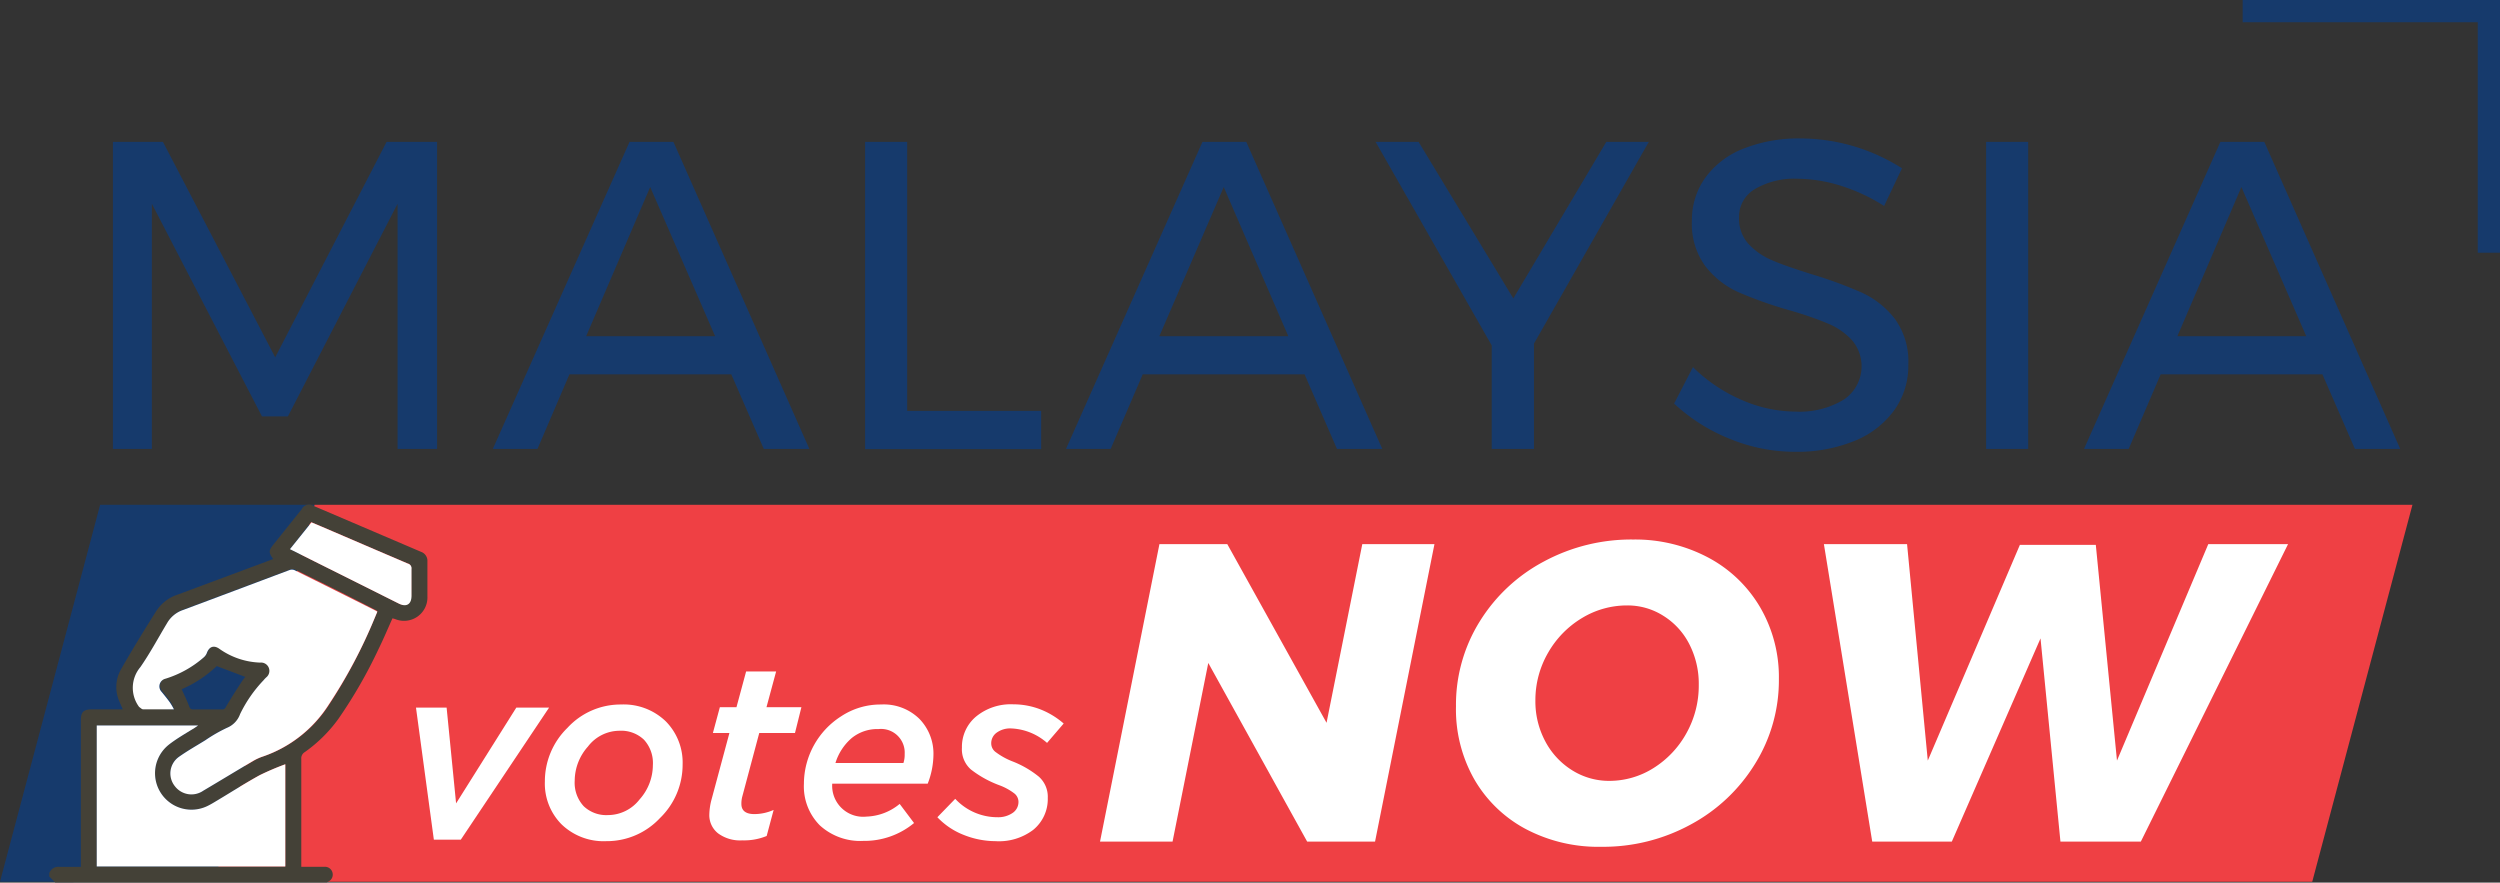
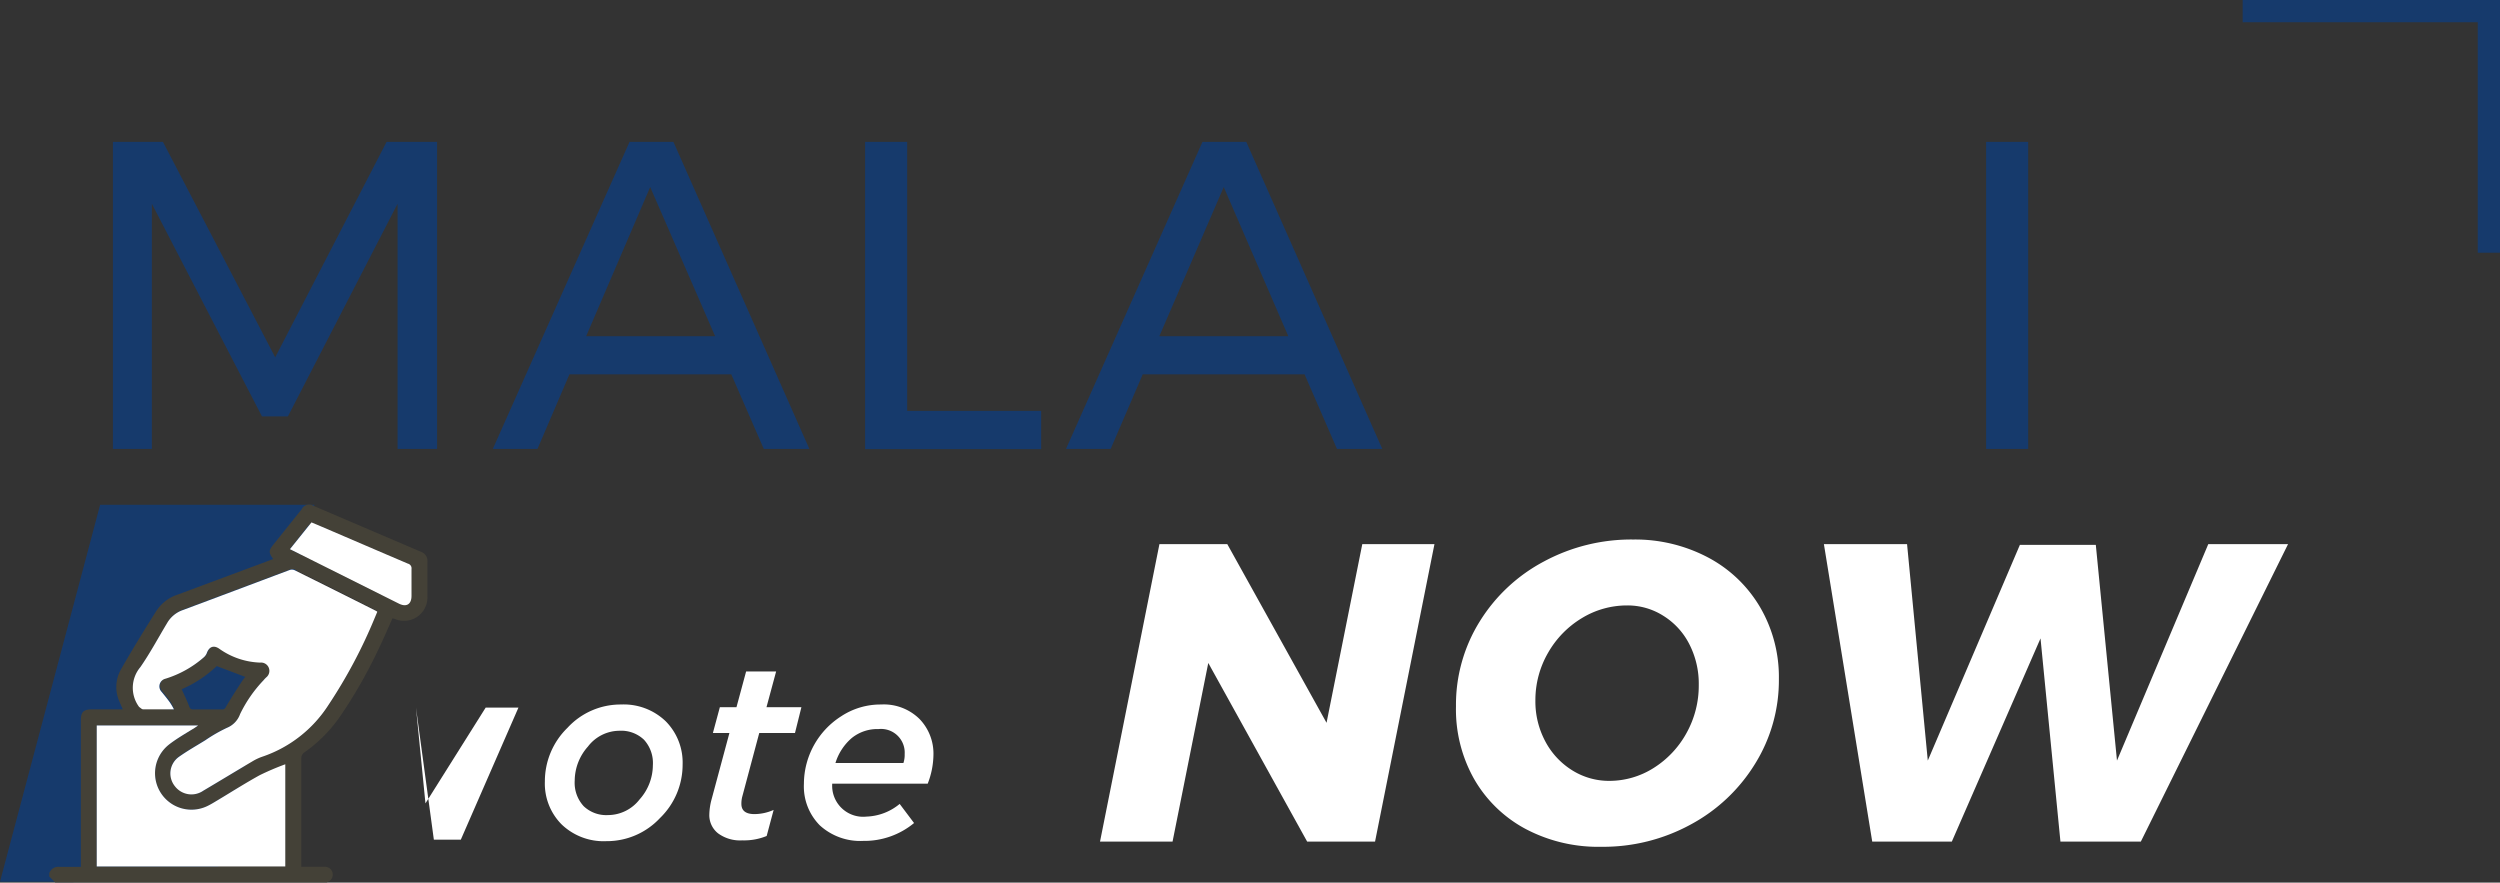
<svg xmlns="http://www.w3.org/2000/svg" viewBox="0 0 279.88 98.81">
  <rect x="0" y="0" width="279.88" height="98.81" fill="#333333" stroke="none" />
  <defs>
    <style>.cls-1{fill:#163a6c;}.cls-2{fill:#ef4044;}.cls-3{fill:#fff;}.cls-4{fill:#444137;}</style>
  </defs>
  <g id="Layer_2" data-name="Layer 2">
    <g id="Layer_1-2" data-name="Layer 1">
      <path class="cls-1" d="M12.64,15.88h5.6L30.81,40,43.28,15.88h5.65V50.26H44.51l0-27.45L32.23,46.62h-2.9L17,22.81V50.26H12.64Z" />
      <path class="cls-1" d="M85.51,50.26l-3.64-8.35H63.75l-3.58,8.35h-5L70.48,15.88h4.91L90.61,50.26ZM65.62,37.64H80.06l-7.27-16.7Z" />
      <path class="cls-1" d="M96.85,15.88h4.71V46h15v4.28H96.85Z" />
      <path class="cls-1" d="M149.68,50.26l-3.63-8.35H127.93l-3.59,8.35h-5l15.28-34.38h4.9l15.23,34.38ZM129.79,37.64h14.44L137,20.94Z" />
-       <path class="cls-1" d="M184.59,15.88,171.73,38.47V50.26H167V38.67L154,15.88h4.81l10.61,17.53,10.41-17.53Z" />
      <path class="cls-1" d="M222.35,15.88h4.71V50.26h-4.71Z" />
-       <path class="cls-1" d="M263.64,50.26,260,41.91H241.89l-3.58,8.35h-5l15.27-34.38h4.91l15.22,34.38ZM243.76,37.64h14.43l-7.26-16.7Z" />
      <polygon class="cls-1" points="279.88 28.29 277.39 28.29 277.39 2.49 251.07 2.49 251.07 0 279.88 0 279.88 28.29" />
-       <polygon class="cls-2" points="258.86 98.71 23.98 98.71 35.2 56.51 270.08 56.51 258.86 98.71" />
      <polygon class="cls-1" points="23.98 98.71 0 98.71 11.21 56.51 35.2 56.51 23.98 98.71" />
      <path class="cls-3" d="M152.51,60.92h8.08l-6.65,33.3h-7.6l-11.07-20-4,20h-8.12l6.65-33.3h7.6l11.11,20Z" />
      <path class="cls-3" d="M247.22,60.92h8.93l-16.48,33.3h-9l-2.23-22.75-9.93,22.75H209.6l-5.41-33.3h9.31l2.32,24.23L226.13,61l8.5,0L237,85.15Z" />
-       <path class="cls-1" d="M206,20.77a16.7,16.7,0,0,0-4.73-.76,8.73,8.73,0,0,0-4.79,1.15,3.58,3.58,0,0,0-1.79,3.17,4.17,4.17,0,0,0,1.08,3,7.59,7.59,0,0,0,2.65,1.82c1,.44,2.5.95,4.37,1.54a48.24,48.24,0,0,1,5.64,2.07,9.82,9.82,0,0,1,3.69,2.92,8.09,8.09,0,0,1,1.52,5.13,8.52,8.52,0,0,1-1.6,5.15,10.2,10.2,0,0,1-4.47,3.42,17,17,0,0,1-6.6,1.2,19.18,19.18,0,0,1-7.36-1.47,20,20,0,0,1-6.19-3.93l2.11-4.08A17.77,17.77,0,0,0,195,44.78a15.23,15.23,0,0,0,6,1.3,9.57,9.57,0,0,0,5.43-1.35,4.5,4.5,0,0,0,.9-6.65,7.63,7.63,0,0,0-2.72-1.87c-1.1-.46-2.58-1-4.44-1.52a46.21,46.21,0,0,1-5.6-2,9.72,9.72,0,0,1-3.66-2.9,8,8,0,0,1-1.5-5.06,8.14,8.14,0,0,1,1.52-4.86,9.59,9.59,0,0,1,4.28-3.24,16.74,16.74,0,0,1,6.38-1.13,21.22,21.22,0,0,1,11.34,3.34l-2,4.22A20.14,20.14,0,0,0,206,20.77Z" />
      <path class="cls-3" d="M191.24,62.42A14.75,14.75,0,0,1,197.06,68a15.52,15.52,0,0,1,2.09,8,17.72,17.72,0,0,1-2.66,9.5,19,19,0,0,1-7.22,6.81,20.46,20.46,0,0,1-10,2.49,17.38,17.38,0,0,1-8.48-2A14.53,14.53,0,0,1,165,87.16,15.87,15.87,0,0,1,163,79.07a17.63,17.63,0,0,1,2.66-9.5,18.79,18.79,0,0,1,7.2-6.72,20.62,20.62,0,0,1,10-2.45A17.44,17.44,0,0,1,191.24,62.42Zm-14.13,6.77a10.74,10.74,0,0,0-3.8,3.89,10.57,10.57,0,0,0-1.42,5.37A9.48,9.48,0,0,0,173,83a8.46,8.46,0,0,0,3,3.23,7.76,7.76,0,0,0,4.18,1.19A9.25,9.25,0,0,0,185.09,86a10.67,10.67,0,0,0,3.71-3.92,10.91,10.91,0,0,0,1.38-5.41,9.7,9.7,0,0,0-1.05-4.54,8,8,0,0,0-2.9-3.18,7.46,7.46,0,0,0-4.08-1.17A9.68,9.68,0,0,0,177.11,69.19Z" />
      <path class="cls-4" d="M5.52,97.74a1.06,1.06,0,0,1,1.14-.69c.78,0,1.56,0,2.39,0V80.7c0-1,.26-1.28,1.3-1.29h3.4c-.13-.3-.26-.56-.36-.82A4,4,0,0,1,13.51,75c1.27-2.23,2.62-4.43,4-6.62a4.55,4.55,0,0,1,2.43-1.83L30.2,62.73l.38-.15c-.52-.73-.52-.94.05-1.64L33.78,57a.94.94,0,0,1,1.36-.35l12,5.13a1.07,1.07,0,0,1,.71,1.09c0,1.29,0,2.58,0,3.88a2.62,2.62,0,0,1-3.63,2.55l-.28-.08c-.52,1.15-1,2.3-1.55,3.42a53.82,53.82,0,0,1-4.5,7.83,16.09,16.09,0,0,1-3.77,3.73.81.81,0,0,0-.39.77c0,3.84,0,7.68,0,11.52v.55h2.58a.87.87,0,0,1,.92.68.86.86,0,0,1-.53,1l-.1.07H6.18l-.66-.66Zm14-18.33a6.75,6.75,0,0,0-.45-.86c-.29-.4-.6-.78-.92-1.17a.88.88,0,0,1,.42-1.45,11.76,11.76,0,0,0,4.29-2.38,1.23,1.23,0,0,0,.36-.49c.26-.72.77-.93,1.4-.49a8.37,8.37,0,0,0,4.58,1.55.93.93,0,0,1,.68,1.65,3.26,3.26,0,0,0-.31.33,14.8,14.8,0,0,0-2.62,3.78,2.6,2.6,0,0,1-1.47,1.54A17.19,17.19,0,0,0,23,82.81c-1,.62-2,1.21-3,1.89A2.28,2.28,0,0,0,19.64,88a2.33,2.33,0,0,0,3.18.5c1.86-1.1,3.7-2.22,5.56-3.32a5.66,5.66,0,0,1,1.12-.51,14.2,14.2,0,0,0,7.33-5.76A56.61,56.61,0,0,0,42,69.05l.26-.62-.1-.08Q37.61,66,33,63.76a.77.77,0,0,0-.54,0c-4,1.5-8,3-12,4.5a3.27,3.27,0,0,0-1.7,1.43c-1,1.66-1.89,3.36-3,4.94a3.59,3.59,0,0,0-.13,4.46.06.06,0,0,0,0,0c.15.09.29.25.44.26.48,0,1,0,1.45,0ZM31.94,97V85.56a29.61,29.61,0,0,0-2.86,1.22c-1.6.88-3.15,1.87-4.72,2.81-.37.22-.75.46-1.15.65a4.08,4.08,0,0,1-4.31-6.87c.91-.68,1.91-1.25,2.87-1.87l.41-.28H10.83V97Zm.52-35.55.16.1,12,6c.8.4,1.4,0,1.41-.88s0-2,0-3a.54.54,0,0,0-.4-.6c-3.2-1.36-6.39-2.74-9.59-4.11l-1.21-.51ZM20.34,77.16c.3.67.6,1.28.84,1.92.09.25.19.34.45.34,1.08,0,2.15,0,3.22,0a.41.41,0,0,0,.43-.26c.58-1,1.18-1.91,1.79-2.86a5.86,5.86,0,0,1,.39-.52l-3.2-1.21A13.34,13.34,0,0,1,20.34,77.16Z" />
      <path class="cls-3" d="M19.47,79.41h-2c-.49,0-1,0-1.45,0-.15,0-.29-.17-.44-.26a.06.06,0,0,1,0,0,3.59,3.59,0,0,1,.13-4.46c1.1-1.58,2-3.28,3-4.94a3.27,3.27,0,0,1,1.7-1.43c4-1.49,8-3,12-4.5a.77.77,0,0,1,.54,0q4.6,2.28,9.19,4.59l.1.08-.26.62a56.61,56.61,0,0,1-5.21,9.82,14.2,14.2,0,0,1-7.33,5.76,5.66,5.66,0,0,0-1.12.51c-1.86,1.1-3.7,2.22-5.56,3.32a2.33,2.33,0,0,1-3.18-.5,2.28,2.28,0,0,1,.41-3.26c.95-.68,2-1.27,3-1.89a17.19,17.19,0,0,1,2.42-1.39,2.6,2.6,0,0,0,1.47-1.54,14.8,14.8,0,0,1,2.62-3.78,3.26,3.26,0,0,1,.31-.33.93.93,0,0,0-.68-1.65,8.37,8.37,0,0,1-4.58-1.55c-.63-.44-1.14-.23-1.4.49a1.23,1.23,0,0,1-.36.49,11.76,11.76,0,0,1-4.29,2.38.88.88,0,0,0-.42,1.45c.32.39.63.77.92,1.17A6.75,6.75,0,0,1,19.47,79.41Z" />
      <path class="cls-3" d="M31.94,97H10.83V81.22H22.18l-.41.28c-1,.62-2,1.19-2.87,1.87a4.08,4.08,0,0,0,4.31,6.87c.4-.19.78-.43,1.15-.65,1.57-.94,3.12-1.93,4.72-2.81a29.61,29.61,0,0,1,2.86-1.22Z" />
      <path class="cls-3" d="M32.46,61.48l2.41-3,1.21.51c3.2,1.37,6.39,2.75,9.59,4.11a.54.54,0,0,1,.4.6c0,1,0,2,0,3s-.61,1.28-1.41.88l-12-6Z" />
-       <path class="cls-3" d="M48.57,94l-2-14.78H50l1.06,10.72,6.74-10.72h3.67L51.59,94Z" />
+       <path class="cls-3" d="M48.57,94l-2-14.78l1.06,10.72,6.74-10.72h3.67L51.59,94Z" />
      <path class="cls-3" d="M67.87,94.17a6.78,6.78,0,0,1-5-1.88A6.48,6.48,0,0,1,61,87.48a8.36,8.36,0,0,1,2.53-6,8.08,8.08,0,0,1,6-2.61,6.78,6.78,0,0,1,5,1.88,6.56,6.56,0,0,1,1.89,4.84,8.31,8.31,0,0,1-2.54,6A8.14,8.14,0,0,1,67.87,94.17Zm.19-2.92A4.49,4.49,0,0,0,71.6,89.5a5.78,5.78,0,0,0,1.49-3.83,3.86,3.86,0,0,0-1-2.86,3.69,3.69,0,0,0-2.72-1,4.46,4.46,0,0,0-3.55,1.77,5.78,5.78,0,0,0-1.48,3.81,3.87,3.87,0,0,0,1,2.86A3.66,3.66,0,0,0,68.06,91.25Z" />
      <path class="cls-3" d="M83.11,94.08a4.16,4.16,0,0,1-2.7-.77,2.58,2.58,0,0,1-1-2.11,7,7,0,0,1,.25-1.7l2-7.44H79.81l.78-2.89h1.86l1.08-4h3.36l-1.08,4h3.91L89,82.06H85l-1.89,7.08A3,3,0,0,0,83,90q0,1.14,1.47,1.14a5.35,5.35,0,0,0,2.14-.47l-.78,2.92A6.62,6.62,0,0,1,83.11,94.08Z" />
      <path class="cls-3" d="M93.17,87.73A3.47,3.47,0,0,0,97,91.42,6.13,6.13,0,0,0,100.72,90l1.61,2.14a8.72,8.72,0,0,1-5.69,2,6.7,6.7,0,0,1-4.86-1.74A6.18,6.18,0,0,1,90,87.75a9,9,0,0,1,4.17-7.56,8,8,0,0,1,4.47-1.32,5.69,5.69,0,0,1,4.29,1.61,5.58,5.58,0,0,1,1.57,4.08,9.12,9.12,0,0,1-.64,3.17Zm.36-2.31h7.61a2.92,2.92,0,0,0,.14-1,2.65,2.65,0,0,0-2.92-2.8,4.56,4.56,0,0,0-3,1A6,6,0,0,0,93.53,85.42Z" />
-       <path class="cls-3" d="M111.44,94.17a9.67,9.67,0,0,1-3.5-.68,8.15,8.15,0,0,1-3-2l2-2.06a6.45,6.45,0,0,0,4.72,2.06,2.86,2.86,0,0,0,1.69-.47,1.48,1.48,0,0,0,.67-1.28,1.21,1.21,0,0,0-.5-.94,6.37,6.37,0,0,0-1.64-.89,11.88,11.88,0,0,1-3.19-1.77,3,3,0,0,1-1-2.43,4.42,4.42,0,0,1,1.57-3.48,6.11,6.11,0,0,1,4.18-1.38,8.4,8.4,0,0,1,3.12.6A8.94,8.94,0,0,1,119.08,81l-1.86,2.17a6.48,6.48,0,0,0-4-1.62,2.57,2.57,0,0,0-1.65.48,1.45,1.45,0,0,0-.6,1.19,1.21,1.21,0,0,0,.53,1,7.84,7.84,0,0,0,1.8,1,10.94,10.94,0,0,1,3,1.73,3,3,0,0,1,1,2.38,4.44,4.44,0,0,1-1.65,3.59A6.35,6.35,0,0,1,111.44,94.17Z" />
    </g>
  </g>
</svg>